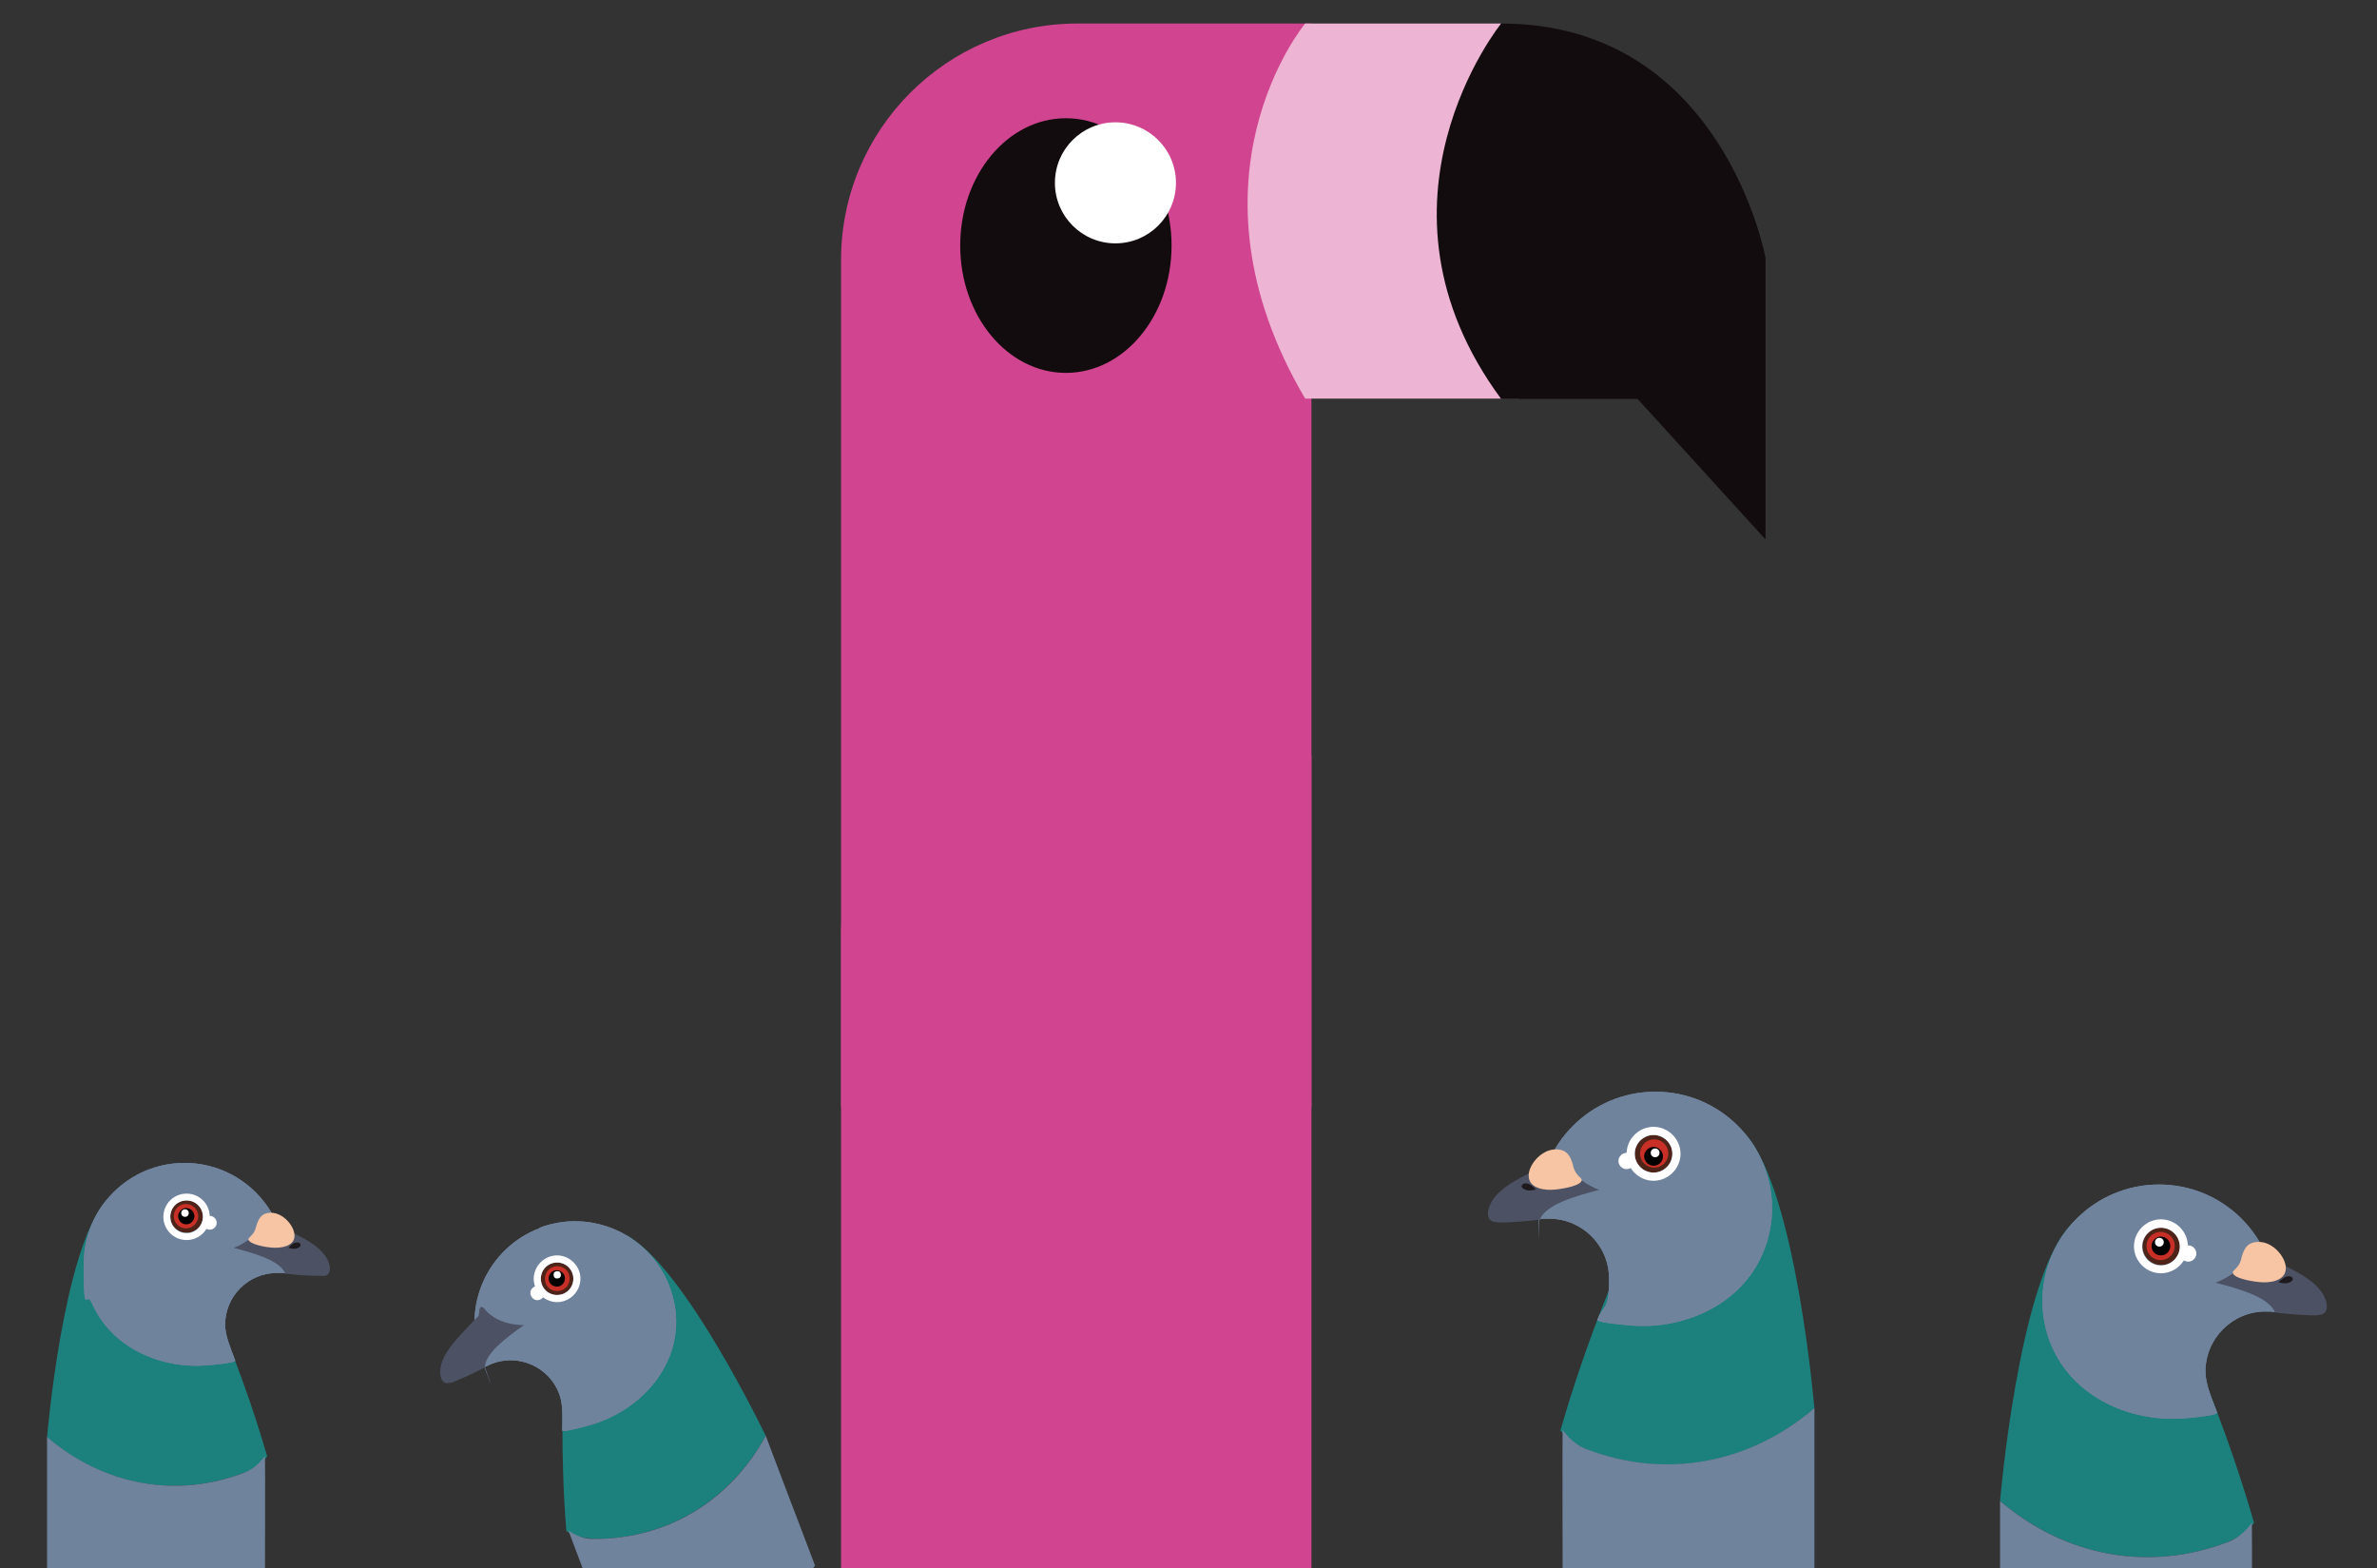
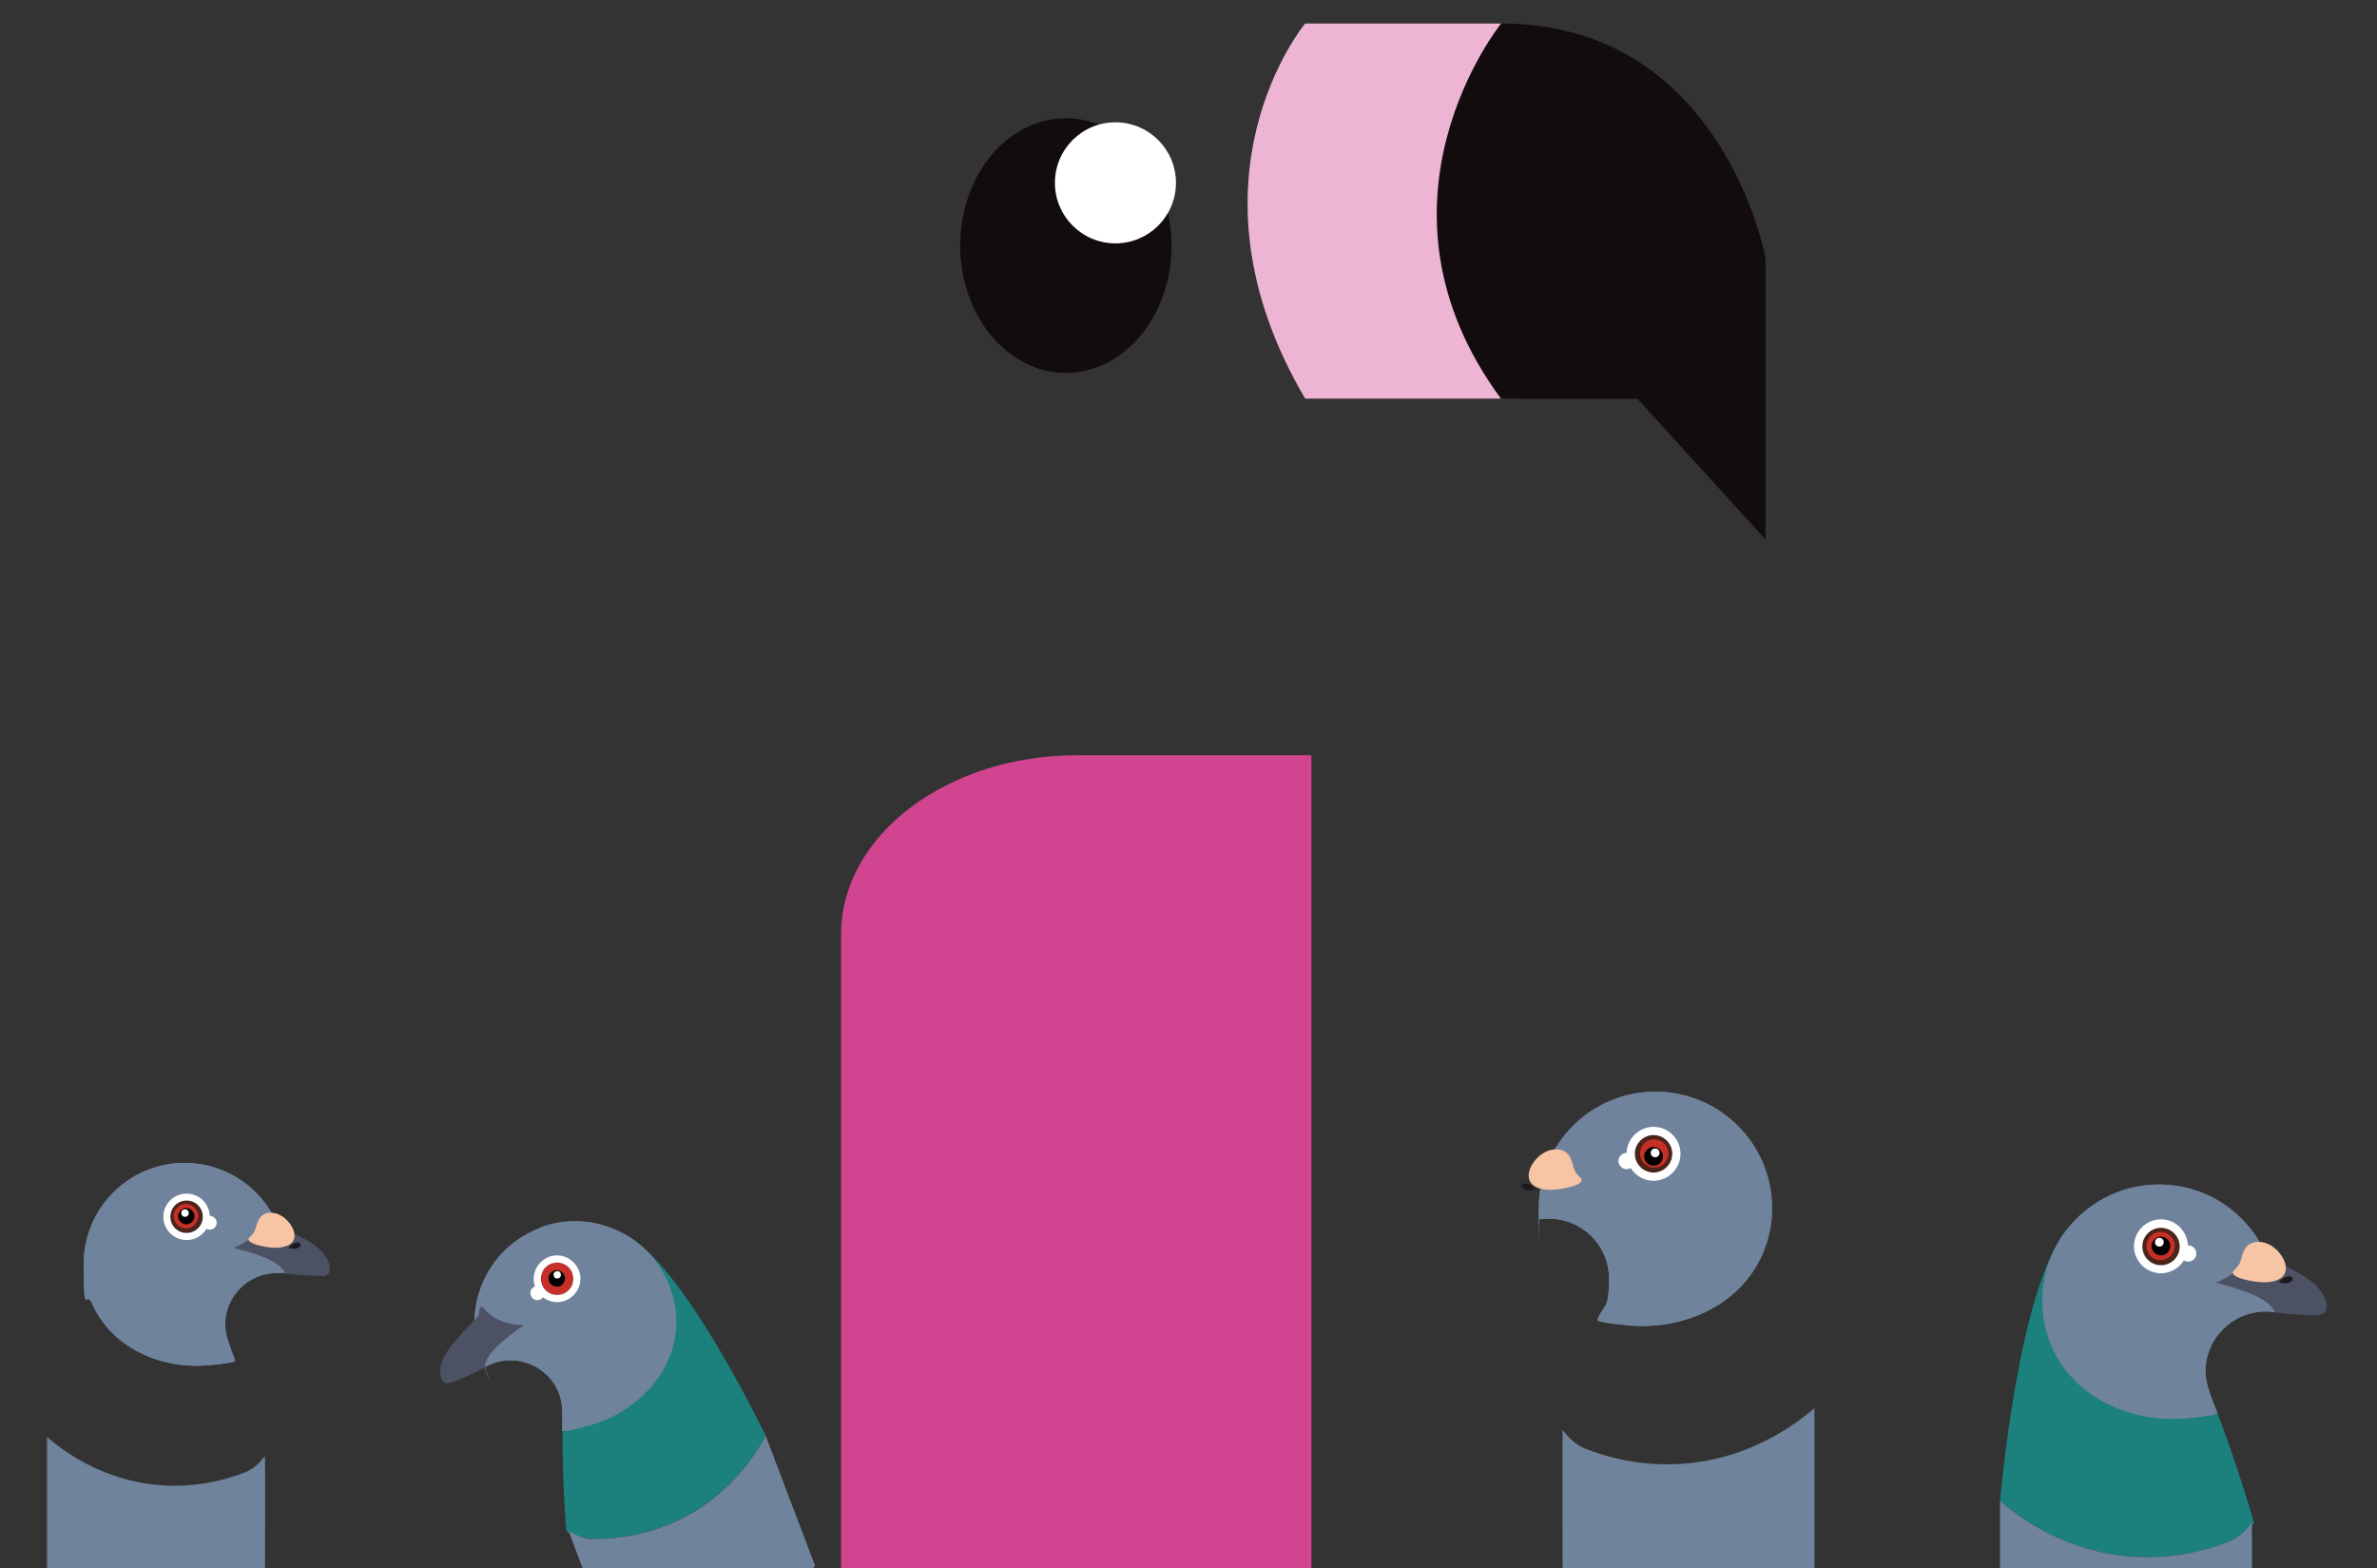
<svg xmlns="http://www.w3.org/2000/svg" xmlns:xlink="http://www.w3.org/1999/xlink" version="1.1" viewBox="0 0 758 500">
  <rect x="0" y="0" width="758" height="500" fill="#333333" stroke="none" />
  <defs>
    <style>
      .cls-1 {
        fill: #c83027;
      }

      .cls-2 {
        fill: #010101;
      }

      .cls-3 {
        fill: url(#linear-gradient-2);
      }

      .cls-4 {
        fill: #edb4d3;
      }

      .cls-5 {
        fill: #1c807d;
      }

      .cls-6 {
        fill: url(#linear-gradient);
      }

      .cls-7 {
        fill: #f7c5a4;
      }

      .cls-8 {
        fill: #4c5164;
      }

      .cls-9 {
        fill: #1e191d;
      }

      .cls-10 {
        fill: #fff;
      }

      .cls-11 {
        fill: #70839c;
      }

      .cls-12 {
        fill: #4e2418;
      }

      .cls-13 {
        fill: #130c0e;
      }
    </style>
    <linearGradient id="linear-gradient" x1="1856.2" y1="180.3" x2="2006.2" y2="180.3" gradientTransform="translate(2274.4) rotate(-180) scale(1 -1)" gradientUnits="userSpaceOnUse">
      <stop offset="0" stop-color="#d1448f" />
      <stop offset=".5" stop-color="#d1448f" />
    </linearGradient>
    <linearGradient id="linear-gradient-2" y1="371.8" y2="371.8" xlink:href="#linear-gradient" />
  </defs>
  <g>
    <g id="Layer_1">
-       <path class="cls-6" d="M268.2,353.1h150s0-345.6,0-345.6h-74.6c-41.7,0-75.4,33.8-75.4,75.4v270.2Z" />
      <ellipse class="cls-13" cx="339.9" cy="78.3" rx="33.7" ry="40.6" />
      <circle class="cls-10" cx="355.7" cy="58.3" r="19.3" />
      <path class="cls-4" d="M478.7,7.5h-62.5s-41.3,49.5,0,119.6h68.2s-5.7-119.6-5.7-119.6Z" />
      <path class="cls-13" d="M563,171.9v-89.7s-13.6-74.7-84.3-74.7c0,0-46.2,57.1,0,119.7h43.5s40.8,44.8,40.8,44.8Z" />
      <path class="cls-3" d="M268.2,502.8h150s0-262,0-262h-74.6c-41.7,0-75.4,25.6-75.4,57.2v204.9Z" />
      <path class="cls-1" d="M534.8,367.8c0,4-3.3,7.3-7.3,7.3s-7.3-3.3-7.3-7.3,3.3-7.3,7.3-7.3,7.3,3.3,7.3,7.3" />
      <path class="cls-12" d="M527.5,377.9c-5.6,0-10.1-4.5-10.1-10.1s4.5-10.1,10.1-10.1,10.1,4.5,10.1,10.1-4.5,10.1-10.1,10.1M527.5,363.3c-2.5,0-4.5,2-4.5,4.5s2,4.5,4.5,4.5,4.5-2,4.5-4.5-2-4.5-4.5-4.5" />
-       <path class="cls-5" d="M505.7,462.1c25.1,9.7,52,4.9,72.9-13,0,0-5.8-68.8-21.7-87.1-16-18.3-41,42.7-41,42.7,0,0-9.9,22.2-18.3,51.4,2.1,2.6,4.9,4.7,8.2,6" />
      <path class="cls-11" d="M578.6,475.9c0-.4,0-27.7,0-26.9-20.9,17.9-47.8,22.7-72.9,13-3.3-1.3-5.3-3.4-7.4-6-.1,1.2,0,45.3,0,45.3,35.4,30.9,80.3-1.1,80.3-1.1,0,0,0-25.4,0-24.3" />
      <path class="cls-11" d="M527.9,348.1c-20.5,0-37.2,16.6-37.2,37.2s0,2.4.2,3.5c1-.2,2-.2,3.1-.2,10.5,0,19.1,8.5,19.1,19.1s-1.7,7.9-3.7,13.1c-.4,1,10.2,1.8,11.1,1.9,17,1.2,34.9-6.9,41.7-23.2,1.9-4.5,2.9-9.3,2.9-14.2,0-20.5-16.6-37.2-37.2-37.2M527.3,373.9c-3.3,0-6-2.7-6-6s2.7-6,6-6,6,2.7,6,6-2.7,6-6,6" />
      <path class="cls-11" d="M527.9,348.1c-20.5,0-37.2,16.6-37.2,37.2s0,2.4.2,3.5c1-.2,2-.2,3.1-.2,10.5,0,19.1,8.5,19.1,19.1s-1.7,7.9-3.7,13.1c-.4,1,10.2,1.8,11.1,1.9,17,1.2,34.9-6.9,41.7-23.2,1.9-4.5,2.9-9.3,2.9-14.2,0-20.5-16.6-37.2-37.2-37.2M527.3,373.9c-3.3,0-6-2.7-6-6s2.7-6,6-6,6,2.7,6,6-2.7,6-6,6" />
-       <path class="cls-8" d="M477.4,389.7c-4.3,0-3-4.7-1.4-7.1,2.9-4.2,8-6.6,12.4-8.9,2.3-1.2,4.7-2.3,7.1-3.4.4-.2,1.8-5.1,3.1-1.3,2.7,7.5,11.4,10.4,11.4,10.4-8.1,2.1-17,4.7-19,9.5,0,0-5,.7-11.3.9-.9,0-1.6,0-2.2,0" />
      <path class="cls-7" d="M501.8,372.3c.6,2.3,2.6,3.3,2.6,3.9,0,1.8-5.5,2.8-8.4,3.1-3.5.4-8.2-.4-8.5-4-.4-3.5,3.9-8.9,8.7-8.8,3.6,0,4.8,2.3,5.6,5.8" />
      <path class="cls-10" d="M527.3,376.5c-4.7,0-8.6-3.9-8.6-8.6s3.9-8.6,8.6-8.6,8.6,3.9,8.6,8.6-3.9,8.6-8.6,8.6M527.3,361.9c-3.3,0-6,2.7-6,6s2.7,6,6,6,6-2.7,6-6-2.7-6-6-6" />
      <path class="cls-2" d="M530.3,368.7c0,1.7-1.3,3-3,3s-3-1.4-3-3,1.4-3,3-3,3,1.4,3,3" />
      <path class="cls-10" d="M529.2,367.6c0,.8-.6,1.4-1.4,1.4s-1.4-.6-1.4-1.4.6-1.4,1.4-1.4,1.4.6,1.4,1.4" />
      <path class="cls-9" d="M489.7,379.3s-1.7.5-2.9.2c-1.2-.4-1.7-.9-1.5-1.5.2-.5.9-.9,2.1-.5,1.2.4,2.4,1.8,2.4,1.8" />
      <path class="cls-10" d="M521.3,370.2c0,1.4-1.2,2.6-2.6,2.6s-2.6-1.2-2.6-2.6,1.2-2.6,2.6-2.6,2.6,1.2,2.6,2.6" />
      <path class="cls-1" d="M681.7,397.3c0,4,3.3,7.3,7.3,7.3s7.3-3.3,7.3-7.3-3.3-7.3-7.3-7.3c-4,0-7.3,3.3-7.3,7.3" />
      <path class="cls-12" d="M689,407.4c-5.5,0-10.1-4.5-10.1-10.1s4.5-10.1,10.1-10.1,10.1,4.5,10.1,10.1-4.5,10.1-10.1,10.1M689,392.8c-2.5,0-4.5,2-4.5,4.5s2,4.5,4.5,4.5,4.5-2,4.5-4.5-2-4.5-4.5-4.5" />
      <path class="cls-5" d="M710.7,491.6c-25.1,9.7-52,4.9-72.9-13,0,0,5.8-68.8,21.7-87.1,16-18.3,41,42.7,41,42.7,0,0,9.9,22.2,18.3,51.4-2.1,2.6-4.9,4.7-8.2,6" />
      <path class="cls-11" d="M637.8,505.5c0-.4,0-27.7,0-26.9,20.9,17.9,47.8,22.7,72.9,13,3.3-1.3,5.3-3.4,7.4-6,.1,1.2,0,45.3,0,45.3-35.4,30.9-80.3-1.1-80.3-1.1,0,0,0-25.4,0-24.3" />
      <path class="cls-11" d="M688.5,377.7c-20.5,0-37.2,16.6-37.2,37.2,0,4.9,1,9.7,2.9,14.2,6.9,16.3,24.8,24.3,41.7,23.2.9,0,11.5-.9,11.1-1.9-2-5.2-3.7-9.3-3.7-13.1,0-10.5,8.6-19.1,19.1-19.1,1,0,2.1,0,3.1.2.1-1.2.2-2.3.2-3.5,0-20.5-16.6-37.2-37.2-37.2M689.2,403.4c-3.3,0-6-2.7-6-6s2.7-6,6-6c3.3,0,6,2.7,6,6s-2.7,6-6,6" />
      <path class="cls-11" d="M688.5,377.7c-20.5,0-37.2,16.6-37.2,37.2,0,4.9,1,9.7,2.9,14.2,6.9,16.3,24.8,24.3,41.7,23.2.9,0,11.5-.9,11.1-1.9-2-5.2-3.7-9.3-3.7-13.1,0-10.5,8.6-19.1,19.1-19.1,1,0,2.1,0,3.1.2.1-1.2.2-2.3.2-3.5,0-20.5-16.6-37.2-37.2-37.2M689.2,403.4c-3.3,0-6-2.7-6-6s2.7-6,6-6c3.3,0,6,2.7,6,6s-2.7,6-6,6" />
      <path class="cls-8" d="M739.1,419.3c4.3,0,3-4.7,1.4-7.1-2.9-4.2-8-6.6-12.4-8.9-2.3-1.2-4.7-2.3-7.1-3.4-.4-.2-1.8-5.1-3.1-1.3-2.7,7.5-11.4,10.4-11.4,10.4,8.1,2.1,17,4.7,19,9.5,0,0,5,.7,11.3.9.9,0,1.6,0,2.2,0" />
      <path class="cls-7" d="M714.6,401.8c-.6,2.3-2.6,3.3-2.6,3.9,0,1.8,5.5,2.8,8.4,3.1,3.5.4,8.2-.4,8.5-4,.4-3.5-3.9-8.9-8.7-8.8-3.6,0-4.8,2.3-5.6,5.8" />
      <path class="cls-10" d="M689.1,406c-4.7,0-8.6-3.9-8.6-8.6s3.9-8.6,8.6-8.6,8.6,3.9,8.6,8.6-3.9,8.6-8.6,8.6M689.1,391.5c-3.3,0-6,2.7-6,6s2.7,6,6,6,6-2.7,6-6c0-3.3-2.7-6-6-6" />
      <path class="cls-2" d="M686.1,397.3c0,1.7,1.3,3,3,3s3-1.4,3-3-1.4-3-3-3-3,1.4-3,3" />
      <path class="cls-10" d="M687.2,396.1c0,.8.6,1.4,1.4,1.4s1.4-.6,1.4-1.4-.6-1.4-1.4-1.4-1.4.6-1.4,1.4" />
      <path class="cls-9" d="M726.7,408.9s1.7.5,2.9.2c1.2-.4,1.7-.9,1.5-1.5-.2-.5-.9-.9-2.1-.5-1.2.4-2.4,1.8-2.4,1.8" />
      <path class="cls-10" d="M695.2,399.7c0,1.4,1.2,2.6,2.6,2.6s2.6-1.2,2.6-2.6-1.2-2.6-2.6-2.6-2.6,1.2-2.6,2.6" />
      <path class="cls-1" d="M53,387.9c0,3.5,2.8,6.3,6.3,6.3s6.3-2.8,6.3-6.3-2.8-6.3-6.3-6.3c-3.5,0-6.3,2.8-6.3,6.3" />
      <path class="cls-12" d="M59.3,396.6c-4.8,0-8.7-3.9-8.7-8.7s3.9-8.7,8.7-8.7,8.7,3.9,8.7,8.7-3.9,8.7-8.7,8.7M59.3,383.9c-2.2,0-3.9,1.8-3.9,3.9s1.8,3.9,3.9,3.9,3.9-1.8,3.9-3.9-1.8-3.9-3.9-3.9" />
-       <path class="cls-5" d="M78.1,469.5c-21.8,8.4-45,4.3-63.1-11.2,0,0,5-59.6,18.8-75.4,13.8-15.8,35.5,37,35.5,37,0,0,8.6,19.2,15.9,44.5-1.9,2.3-4.2,4.1-7.1,5.2" />
      <path class="cls-11" d="M15,481.5c0-.3,0-24,0-23.3,18.1,15.5,41.4,19.7,63.1,11.3,2.8-1.1,4.6-3,6.4-5.2.1,1,0,39.3,0,39.3-30.7,26.8-69.5-1-69.5-1,0,0,0-22,0-21.1" />
      <path class="cls-11" d="M58.9,370.8c-17.8,0-32.2,14.4-32.2,32.2s.8,8.4,2.5,12.3c6,14.1,21.4,21.1,36.2,20.1.8,0,10-.8,9.6-1.6-1.7-4.5-3.2-8.1-3.2-11.4,0-9.1,7.4-16.5,16.5-16.5s1.8,0,2.6.2c.1-1,.1-2,.1-3.1,0-17.8-14.4-32.2-32.2-32.2M59.5,393.1c-2.9,0-5.2-2.3-5.2-5.2s2.3-5.2,5.2-5.2c2.9,0,5.2,2.3,5.2,5.2s-2.3,5.2-5.2,5.2" />
      <path class="cls-11" d="M58.9,370.8c-17.8,0-32.2,14.4-32.2,32.2s.8,8.4,2.5,12.3c6,14.1,21.4,21.1,36.2,20.1.8,0,10-.8,9.6-1.6-1.7-4.5-3.2-8.1-3.2-11.4,0-9.1,7.4-16.5,16.5-16.5s1.8,0,2.6.2c.1-1,.1-2,.1-3.1,0-17.8-14.4-32.2-32.2-32.2M59.5,393.1c-2.9,0-5.2-2.3-5.2-5.2s2.3-5.2,5.2-5.2c2.9,0,5.2,2.3,5.2,5.2s-2.3,5.2-5.2,5.2" />
      <path class="cls-8" d="M102.7,406.9c3.7,0,2.6-4.1,1.2-6.2-2.5-3.7-6.9-5.8-10.7-7.7-2-1-4.1-2-6.2-2.9-.4-.2-1.5-4.4-2.7-1.2-2.3,6.5-9.8,9-9.8,9,7,1.8,14.8,4.1,16.5,8.2,0,0,4.3.6,9.8.7.7,0,1.4,0,1.9,0" />
      <path class="cls-7" d="M81.5,391.7c-.5,2-2.3,2.9-2.3,3.4,0,1.5,4.8,2.5,7.3,2.7,3.1.3,7.1-.4,7.4-3.4.3-3.1-3.4-7.7-7.5-7.7-3.1,0-4.1,2-4.9,5" />
      <path class="cls-10" d="M59.5,395.4c-4.1,0-7.4-3.3-7.4-7.4s3.3-7.4,7.4-7.4,7.4,3.3,7.4,7.4-3.3,7.4-7.4,7.4M59.5,382.8c-2.9,0-5.2,2.3-5.2,5.2s2.3,5.2,5.2,5.2,5.2-2.3,5.2-5.2-2.3-5.2-5.2-5.2" />
      <path class="cls-2" d="M56.8,387.8c0,1.4,1.2,2.6,2.6,2.6s2.6-1.2,2.6-2.6-1.2-2.6-2.6-2.6-2.6,1.2-2.6,2.6" />
      <path class="cls-10" d="M57.8,386.8c0,.7.5,1.2,1.2,1.2s1.2-.5,1.2-1.2-.5-1.2-1.2-1.2-1.2.5-1.2,1.2" />
      <path class="cls-9" d="M92,397.9s1.5.5,2.5.2c1.1-.3,1.5-.8,1.3-1.3-.1-.5-.7-.8-1.8-.5-1.1.3-2,1.6-2,1.6" />
      <path class="cls-10" d="M64.7,389.9c0,1.2,1,2.2,2.2,2.2s2.2-1,2.2-2.2-1-2.2-2.2-2.2-2.2,1-2.2,2.2" />
      <path class="cls-1" d="M183.6,405.4c1.2,3.3-.4,6.9-3.7,8.2s-6.9-.4-8.1-3.7.4-6.9,3.7-8.1,6.9.4,8.2,3.7" />
-       <path class="cls-12" d="M180.8,415.8c-4.5,1.7-9.5-.6-11.2-5.1s.6-9.5,5.1-11.2,9.5.6,11.2,5.1-.6,9.5-5.1,11.2M176.3,404c-2,.8-3,3-2.3,5.1s3,3.1,5.1,2.3,3-3,2.3-5.1-3-3-5.1-2.3" />
      <path class="cls-5" d="M189.1,490.7c23.3.2,43.6-12,55.1-32.9-.1,0-25.8-54-44.4-63.9-18.5-9.9-20.1,47.1-20.1,47.1,0,0-1.2,21,.9,47.2,2.5,1.5,5.4,2.3,8.5,2.4" />
      <path class="cls-11" d="M252.4,479.5c-.1-.3-8.5-22.4-8.2-21.7-11.4,20.9-31.7,33.1-55.1,32.9-3.1,0-5.3-1.1-7.8-2.6.3,1,13.9,36.7,13.9,36.7,38.2,14.1,64.7-25.6,64.7-25.6,0,0-7.8-20.6-7.5-19.7" />
      <path class="cls-11" d="M172.1,391.6c-16.6,6.3-25,24.9-18.7,41.5s.8,1.9,1.2,2.8c.8-.4,1.6-.8,2.4-1.1,8.5-3.2,18.1,1.1,21.3,9.6,1.2,3.1,1.1,6.9,1,11.7,0,.9,8.8-1.7,9.6-1.9,14.1-4.3,26.1-16.3,26.7-31.6.2-4.2-.6-8.4-2.1-12.4-6.3-16.6-24.9-25-41.5-18.7M179.5,412.6c-2.7,1-5.7-.3-6.7-3s.3-5.7,3-6.7,5.7.3,6.7,3-.3,5.7-3,6.7" />
      <path class="cls-11" d="M172.1,391.6c-16.6,6.3-25,24.9-18.7,41.5s.8,1.9,1.2,2.8c.8-.4,1.6-.8,2.4-1.1,8.5-3.2,18.1,1.1,21.3,9.6,1.2,3.1,1.1,6.9,1,11.7,0,.9,8.8-1.7,9.6-1.9,14.1-4.3,26.1-16.3,26.7-31.6.2-4.2-.6-8.4-2.1-12.4-6.3-16.6-24.9-25-41.5-18.7M179.5,412.6c-2.7,1-5.7-.3-6.7-3s.3-5.7,3-6.7,5.7.3,6.7,3-.3,5.7-3,6.7" />
      <path class="cls-8" d="M143.9,440.8c-3.5,1.3-3.9-2.9-3.3-5.3,1-4.3,4.4-7.8,7.3-11,1.5-1.7,3.1-3.3,4.7-4.9.3-.3-.1-4.7,2.1-2,4.5,5.3,12.4,4.9,12.4,4.9-5.9,4.2-12.4,9.1-12.5,13.5,0,0-3.8,2.1-8.9,4.2-.7.3-1.3.5-1.8.7" />
      <path class="cls-10" d="M180.3,414.7c-3.8,1.5-8.1-.5-9.6-4.3s.5-8.1,4.3-9.6,8.1.5,9.6,4.3-.5,8.1-4.3,9.6M175.8,402.9c-2.7,1-4,4-3,6.7s4,4,6.7,3,4-4,3-6.7-4-4-6.7-3" />
      <path class="cls-2" d="M180,406.7c.5,1.3-.2,2.9-1.5,3.4s-2.9-.2-3.4-1.5.2-2.9,1.5-3.4,2.9.2,3.4,1.5" />
      <path class="cls-10" d="M178.8,406.1c.2.6,0,1.3-.7,1.5s-1.3,0-1.5-.7,0-1.3.7-1.5,1.3,0,1.5.7" />
      <path class="cls-10" d="M173.5,411.5c.4,1.2-.1,2.4-1.3,2.9s-2.4-.1-2.9-1.3.1-2.4,1.3-2.9,2.4.1,2.9,1.3" />
    </g>
  </g>
</svg>